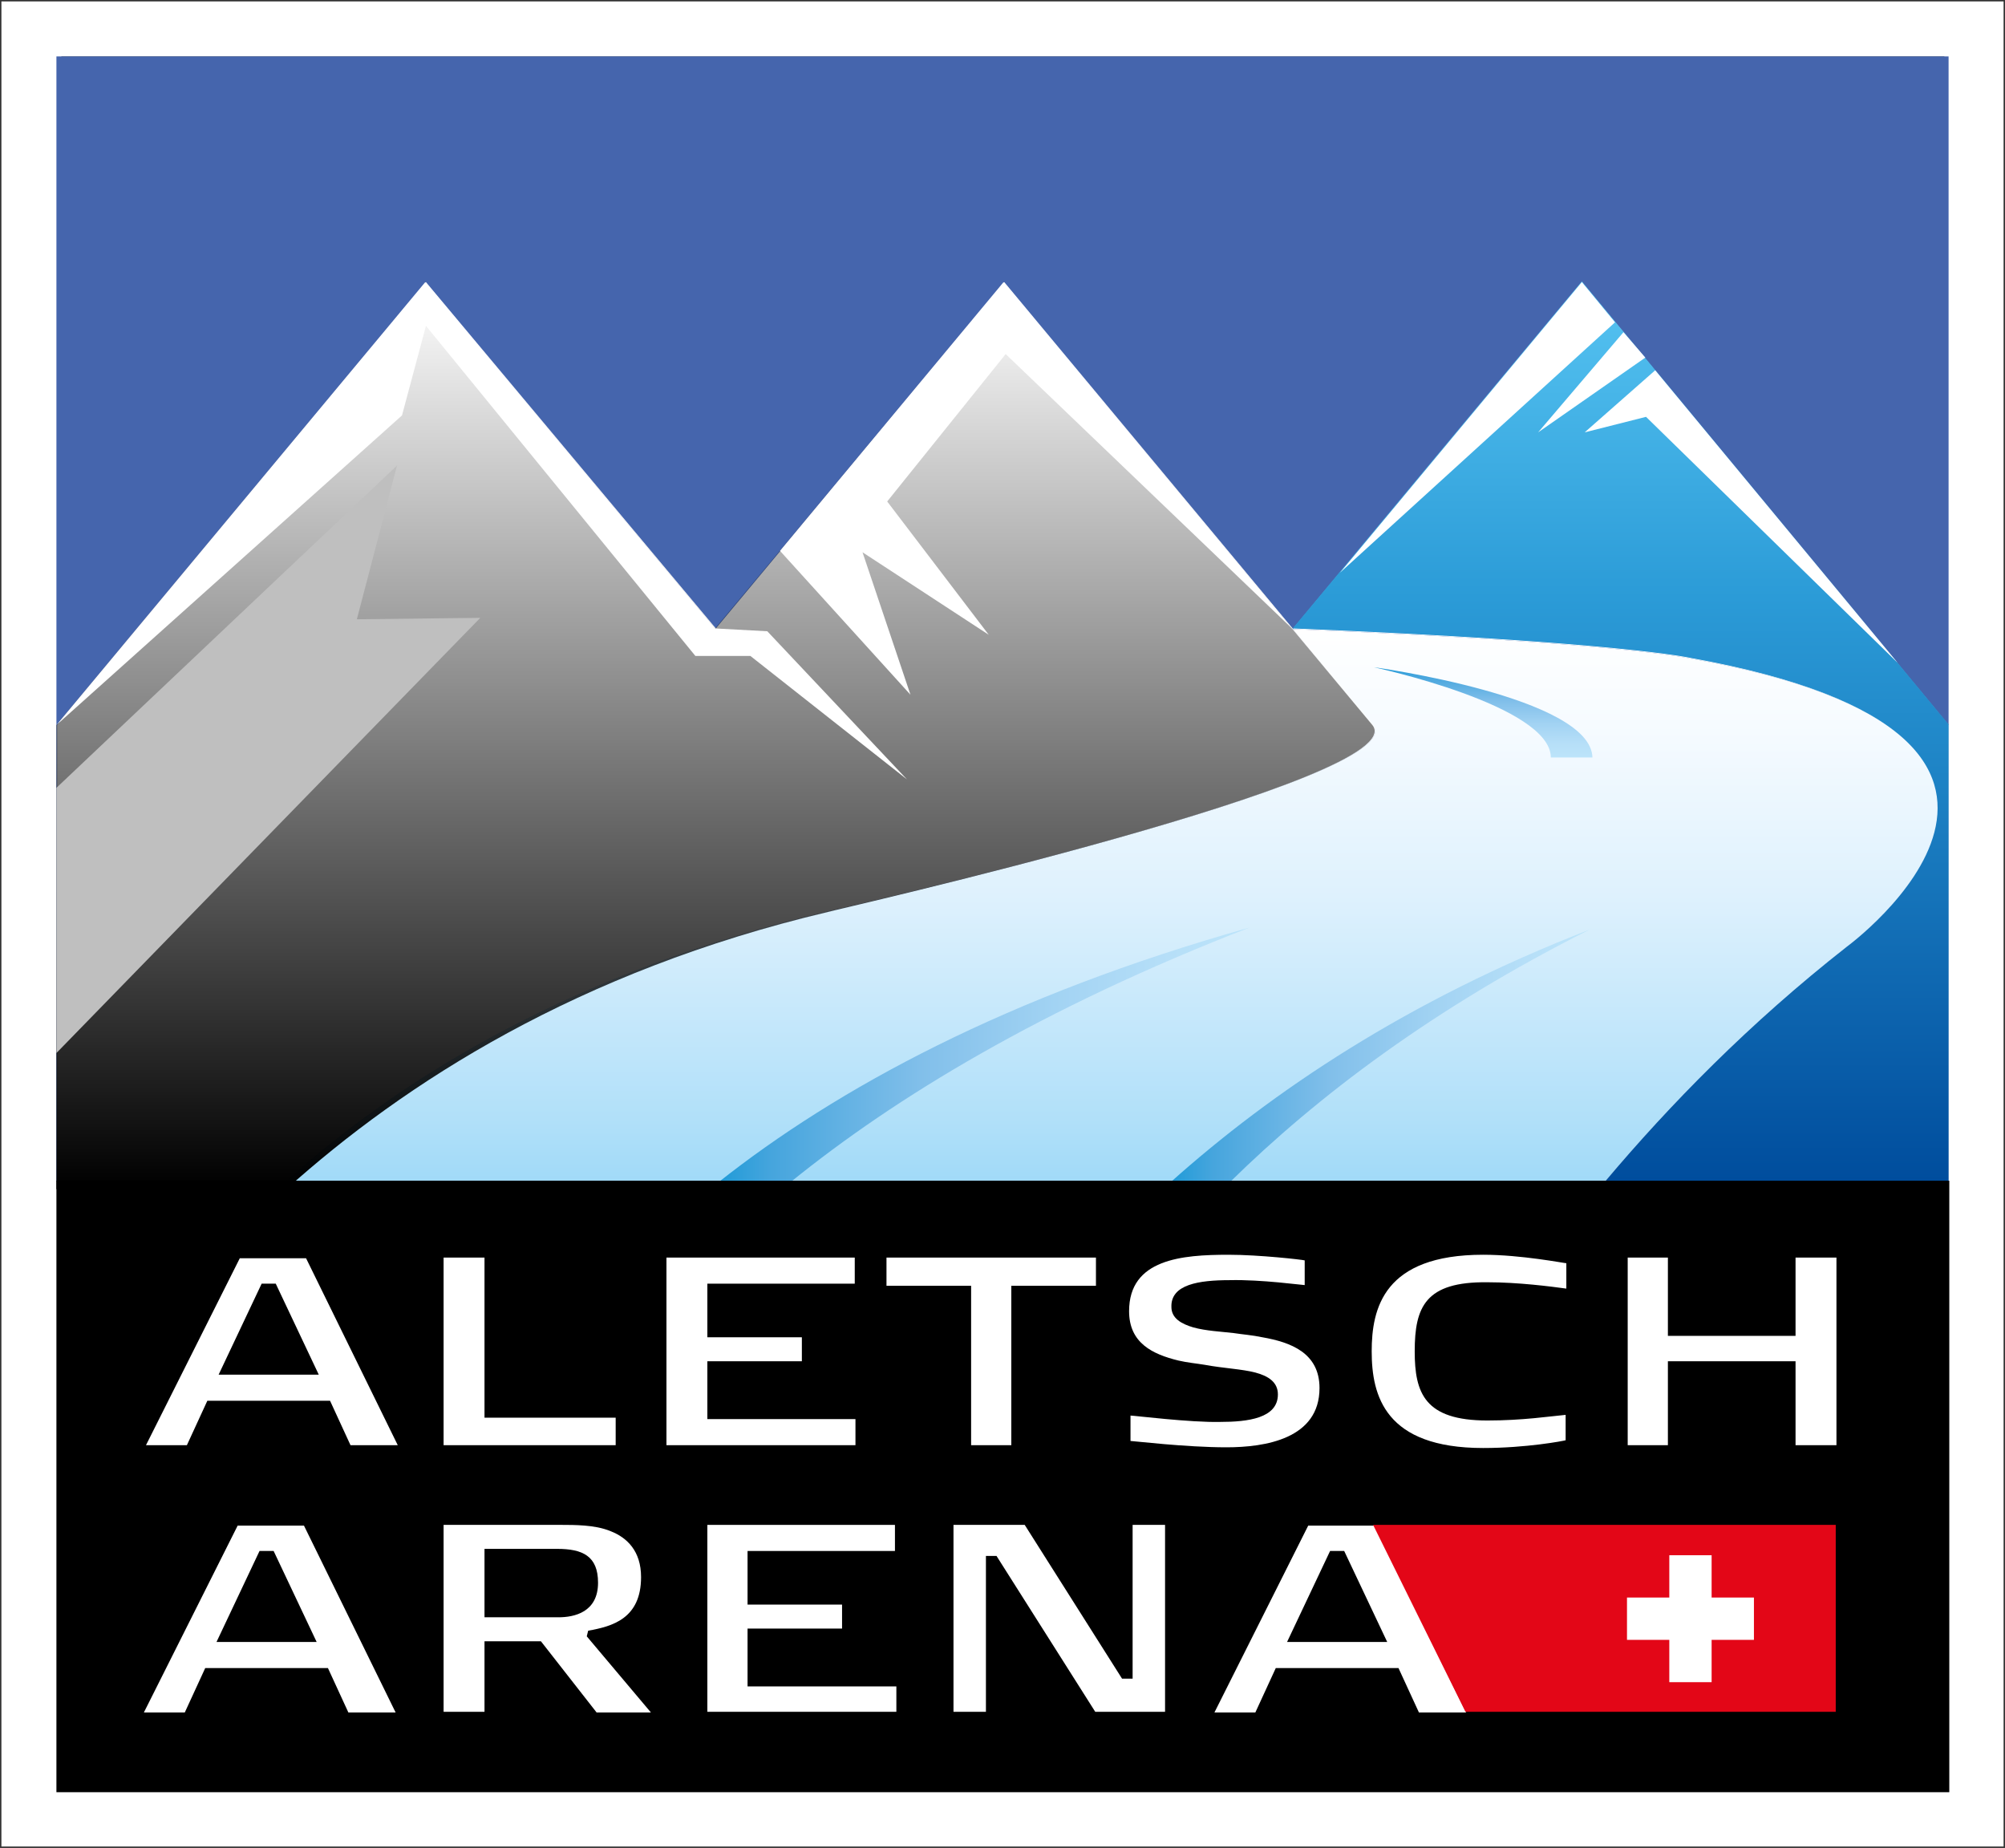
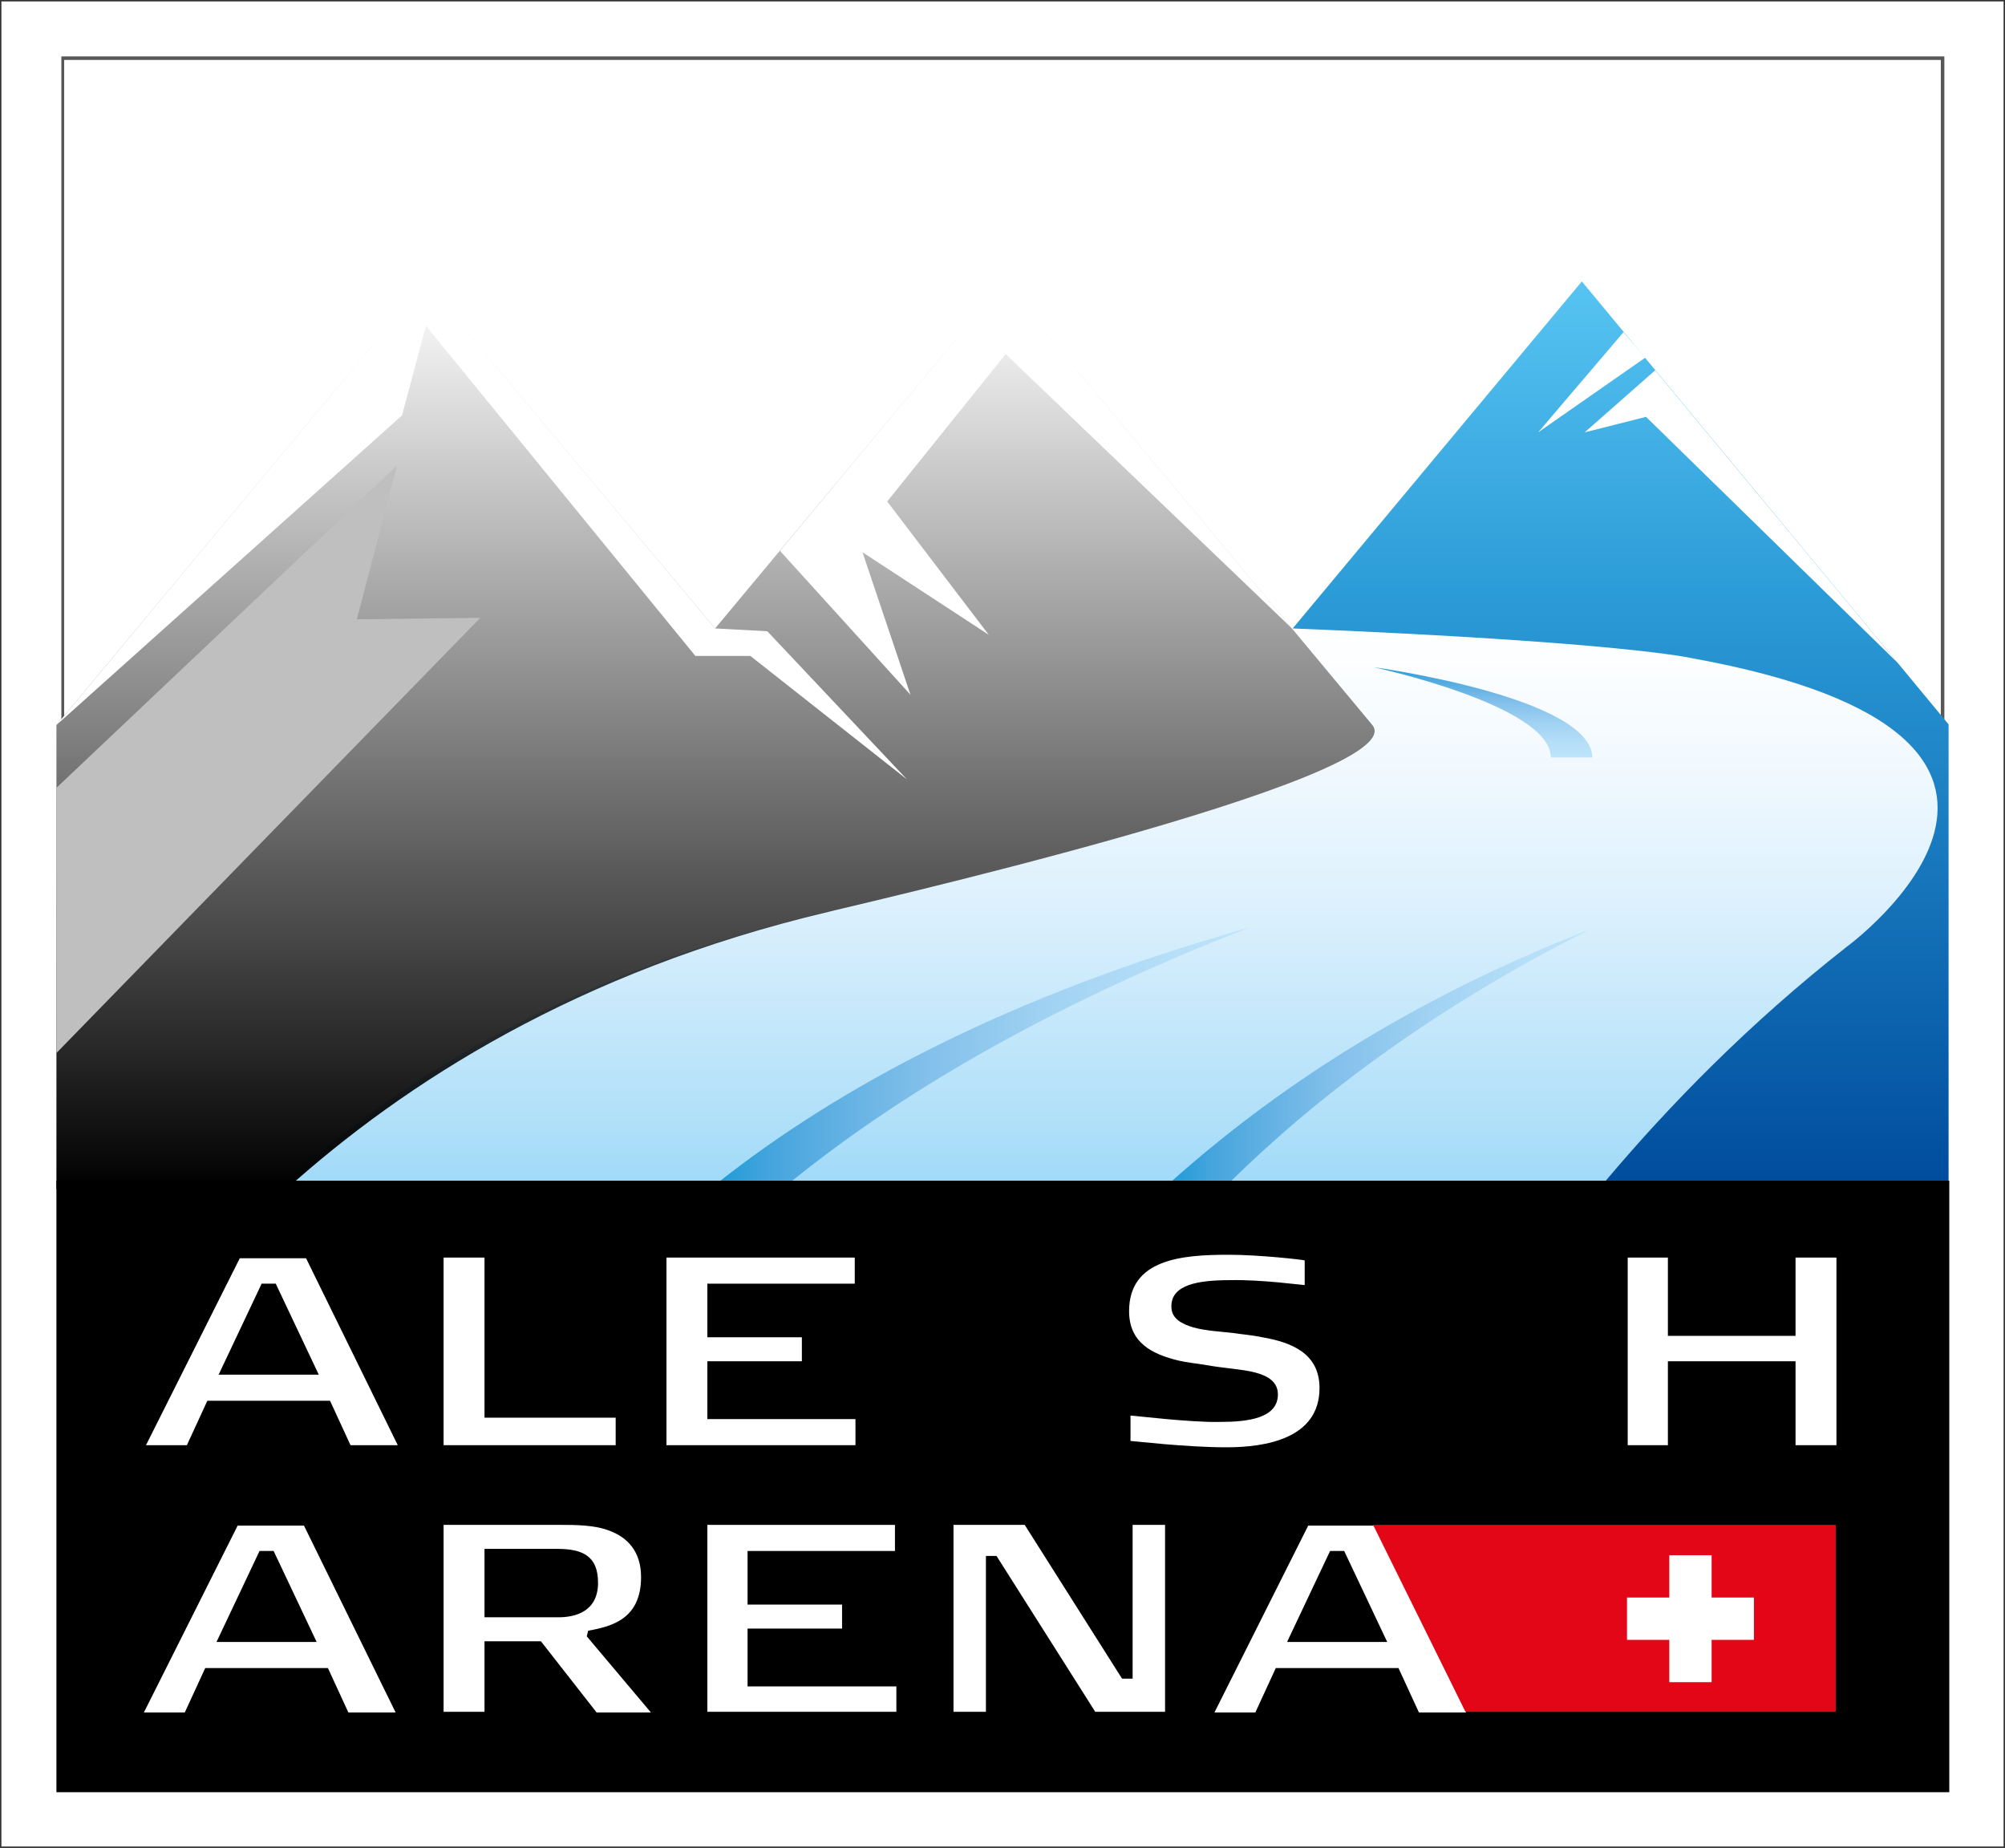
<svg xmlns="http://www.w3.org/2000/svg" version="1.1" id="Ebene_1" x="0px" y="0px" viewBox="0 0 284.3 262" style="enable-background:new 0 0 284.3 262;" xml:space="preserve">
  <rect x="0" y="0" width="284.3" height="262" fill="#333333" stroke="none" />
  <style type="text/css">
	.st0--hdgsakhvahddvegasdad{fill:#FFFFFF;}
	.st1--hdgsakhvahddvegasdad{fill:#575756;}
	.st2--hdgsakhvahddvegasdad{fill:#4565AD;}
	.st3--hdgsakhvahddvegasdad{fill:url(#SVGID_1_);}
	.st4--hdgsakhvahddvegasdad{fill:url(#SVGID_00000013172474830092808570000013343333500355255478_);}
	.st5--hdgsakhvahddvegasdad{fill:url(#SVGID_00000165929804907850338640000002061612101929027258_);}
	.st6--hdgsakhvahddvegasdad{fill:url(#SVGID_00000128450551699418092120000017794829922110304407_);}
	.st7--hdgsakhvahddvegasdad{fill:url(#SVGID_00000072260964598830542010000000170452326492819354_);}
	.st8--hdgsakhvahddvegasdad{fill:#BFBFBF;}
	.st9--hdgsakhvahddvegasdad{fill:#E30617;}
	.st1--hdgsakhvahddvegasdad0--hdgsakhvahddvegasdad{fill:url(#SVGID_00000058572246449455557950000002398649392051393930_);}
</style>
  <g>
    <g>
      <rect x="0.2" y="0.2" class="st0--hdgsakhvahddvegasdad" width="283.9" height="261.6" />
      <path class="st1--hdgsakhvahddvegasdad" d="M275.2,8.5v245.2H9.1V8.5H275.2 M275.6,8h-0.4H9.1H8.7v0.4v245.2v0.4h0.4h266.2h0.4v-0.4V8.5V8L275.6,8z" />
    </g>
    <g>
-       <polygon class="st2--hdgsakhvahddvegasdad" points="276.3,167.6 276.3,8 8,8 8,167.5   " />
      <path class="st0--hdgsakhvahddvegasdad" d="M276.3,167.6v-64.8l-52-62.8l-41,49.2c46.6,1.9,56.5,4.2,56.5,4.2c62.5,11.2,22,40.8,22,40.8    c-13.9,10.9-25.2,22.5-34.3,33.3L276.3,167.6z" />
      <path class="st0--hdgsakhvahddvegasdad" d="M40.6,167.5c16.7-15,41.3-29.9,76.9-38.3c0,0,83.3-18.8,77.2-26.4L142.4,40l-40.9,49.1L60.4,40L8.1,102.8    v64.6" />
-       <path class="st0--hdgsakhvahddvegasdad" d="M227.6,167.6c9.1-10.8,20.4-22.4,34.3-33.3c0,0,40.5-29.6-22-40.8c0,0-9.9-2.3-56.5-4.2l11.3,13.6    c6.1,7.6-77.2,26.4-77.2,26.4c-35.6,8.4-60.2,23.3-76.9,38.3H227.6z" />
+       <path class="st0--hdgsakhvahddvegasdad" d="M227.6,167.6c0,0,40.5-29.6-22-40.8c0,0-9.9-2.3-56.5-4.2l11.3,13.6    c6.1,7.6-77.2,26.4-77.2,26.4c-35.6,8.4-60.2,23.3-76.9,38.3H227.6z" />
      <linearGradient id="SVGID_1_" gradientUnits="userSpaceOnUse" x1="157.702" y1="-538.7" x2="157.702" y2="-460.315" gradientTransform="matrix(1 0 0 -1 0 -371.2)">
        <stop offset="0" style="stop-color:#A1DAF8" />
        <stop offset="0.114" style="stop-color:#B1E0F9" />
        <stop offset="0.516" style="stop-color:#DEF1FD" />
        <stop offset="0.824" style="stop-color:#F6FBFF" />
        <stop offset="1" style="stop-color:#FFFFFF" />
      </linearGradient>
      <path class="st3--hdgsakhvahddvegasdad" d="M117.4,129.2c-35.6,8.4-60.2,23.3-76.8,38.3h186.1h0.9c9.1-10.8,20.4-22.4,34.3-33.3c0,0,40.5-29.6-22-40.8    c0,0-9.9-2.3-56.5-4.2l11.3,13.6C200.7,110.4,117.4,129.2,117.4,129.2z" />
      <linearGradient id="SVGID_00000111158534949771253240000008929310097260050827_" gradientUnits="userSpaceOnUse" x1="177.2" y1="-520.75" x2="101.9" y2="-520.75" gradientTransform="matrix(1 0 0 -1 0 -371.2)">
        <stop offset="0" style="stop-color:#BCE4FA" />
        <stop offset="0.152" style="stop-color:#B6DFF8" />
        <stop offset="0.367" style="stop-color:#A2D3F3" />
        <stop offset="0.62" style="stop-color:#81BFEA" />
        <stop offset="0.9" style="stop-color:#46A5DD" />
        <stop offset="1" style="stop-color:#209BD8" />
      </linearGradient>
      <path style="fill:url(#SVGID_00000111158534949771253240000008929310097260050827_);" d="M177.2,131.5    c-34.5,9.7-58.6,22.9-75.3,36.1h10.2C126.9,155.6,147.8,142.9,177.2,131.5L177.2,131.5z" />
      <linearGradient id="SVGID_00000044875677749805802670000018187850713483607969_" gradientUnits="userSpaceOnUse" x1="225.4" y1="-520.9" x2="166" y2="-520.9" gradientTransform="matrix(1 0 0 -1 0 -371.2)">
        <stop offset="0" style="stop-color:#BCE4FA" />
        <stop offset="0.152" style="stop-color:#B6DFF8" />
        <stop offset="0.367" style="stop-color:#A2D3F3" />
        <stop offset="0.62" style="stop-color:#81BFEA" />
        <stop offset="0.9" style="stop-color:#46A5DD" />
        <stop offset="1" style="stop-color:#209BD8" />
      </linearGradient>
      <path style="fill:url(#SVGID_00000044875677749805802670000018187850713483607969_);" d="M225.4,131.8c-25.8,10-45.1,23-59.4,35.8    h8.4C186.7,155.5,203.3,142.9,225.4,131.8L225.4,131.8z" />
      <linearGradient id="SVGID_00000069391817631624677960000005177838513788246675_" gradientUnits="userSpaceOnUse" x1="229.8" y1="-538.7" x2="229.8" y2="-411.1" gradientTransform="matrix(1 0 0 -1 0 -371.2)">
        <stop offset="0" style="stop-color:#004D9D" />
        <stop offset="0.649" style="stop-color:#2B9BD7" />
        <stop offset="1" style="stop-color:#57C4F2" />
      </linearGradient>
      <path style="fill:url(#SVGID_00000069391817631624677960000005177838513788246675_);" d="M261.9,134.2    c-13.9,10.9-25.2,22.5-34.3,33.3h48.7v-64.8l-52-62.8l-41,49.2c46.6,1.9,56.5,4.2,56.5,4.2C302.3,104.6,261.9,134.2,261.9,134.2z" />
      <linearGradient id="SVGID_00000139998792060883094600000013155588401324602801_" gradientUnits="userSpaceOnUse" x1="101.46" y1="-539.8" x2="101.46" y2="-411.2" gradientTransform="matrix(1 0 0 -1 0 -371.2)">
        <stop offset="0" style="stop-color:#000000" />
        <stop offset="1" style="stop-color:#000000;stop-opacity:0" />
      </linearGradient>
      <path style="fill:url(#SVGID_00000139998792060883094600000013155588401324602801_);" d="M194.6,102.8L142.3,40l-40.9,49.1    L60.3,40L8,102.8v65.8h32.6c16.7-15,41.3-30.9,76.8-39.3C117.4,129.2,200.7,110.4,194.6,102.8z" />
      <polygon class="st8--hdgsakhvahddvegasdad" points="8,111.7 56.3,66 50.6,87.8 68.1,87.6 8,149.3   " />
      <polygon class="st0--hdgsakhvahddvegasdad" points="60.4,46.2 98.6,93 106.4,93 128.6,110.5 108.8,89.5 101.4,89.1 60.3,40 8,102.8 57,58.9   " />
      <polygon class="st0--hdgsakhvahddvegasdad" points="110.6,78.1 129.1,98.5 122.3,78.3 140.2,90 125.8,71.1 142.6,50.2 183.3,89.2 142.3,40   " />
      <polygon class="st0--hdgsakhvahddvegasdad" points="233.3,50.7 230.2,47.1 218.1,61.3   " />
      <polygon class="st0--hdgsakhvahddvegasdad" points="269.1,94 234.7,52.5 224.7,61.3 233.4,59.1   " />
      <rect x="8" y="167.4" width="268.4" height="86.7" />
-       <polygon class="st0--hdgsakhvahddvegasdad" points="229,45.7 224.3,40 190,81.2   " />
      <polygon class="st0--hdgsakhvahddvegasdad" points="87.3,204.9 87.3,201 68.7,201 68.7,178.3 62.9,178.3 62.9,204.9   " />
      <polygon class="st0--hdgsakhvahddvegasdad" points="94.5,178.3 121.2,178.3 121.2,182 100.3,182 100.3,189.6 113.7,189.6 113.7,193 100.3,193     100.3,201.2 121.3,201.2 121.3,204.9 94.5,204.9   " />
-       <polygon class="st0--hdgsakhvahddvegasdad" points="143.4,182.3 155.4,182.3 155.4,178.3 125.7,178.3 125.7,182.3 137.7,182.3 137.7,204.9 143.4,204.9       " />
      <path class="st0--hdgsakhvahddvegasdad" d="M160.3,204.3v-3.6c0.5,0,8.5,1,12.7,0.9c3.9,0,8.2-0.5,8.2-3.9c0-1.7-1.3-2.6-3.2-3.1s-4.5-0.6-7.2-1.1    c-1.2-0.2-2.4-0.3-3.7-0.6c-3.7-0.9-7-2.5-7-7c0-7.4,7.5-8,14.1-8c4.4,0,10.5,0.7,10.8,0.8v3.5c-0.4,0-6.1-0.8-10.6-0.7    c-4.4,0-8.4,0.6-8.3,3.8c0,1.6,1.4,2.4,3.1,2.9c1.8,0.5,4,0.6,5.7,0.8c1.3,0.2,2.7,0.3,4.1,0.6c4,0.7,8.1,2.2,8.1,7.2    c0,7.2-7.7,8.4-13.2,8.4C168.1,205.2,160.7,204.3,160.3,204.3" />
-       <path class="st0--hdgsakhvahddvegasdad" d="M200.6,191.6c0,5.9,1.4,9.8,10.3,9.8c5,0,8.9-0.6,11.1-0.8v3.6c-0.3,0.1-5.6,1.1-11.7,1.1    c-13.9,0-15.8-7.4-15.8-13.7c0-6.1,1.7-13.7,15.8-13.7c5.4,0,11.5,1.2,11.8,1.2v3.6c-2.2-0.3-6.8-0.9-11.2-0.9    C202.1,181.7,200.6,185.3,200.6,191.6" />
      <polygon class="st0--hdgsakhvahddvegasdad" points="254.6,204.9 260.4,204.9 260.4,178.3 254.6,178.3 254.6,189.4 236.5,189.4 236.5,178.3 230.8,178.3     230.8,204.9 236.5,204.9 236.5,193 254.6,193   " />
      <path class="st0--hdgsakhvahddvegasdad" d="M46.5,236.5H29.1l-2.9,6.3h-5.8l13.3-26.5h9.4l13,26.5h-6.7L46.5,236.5z M36.8,219.9l-6.1,12.9h14.2    l-6.1-12.9H36.8z" />
      <path class="st0--hdgsakhvahddvegasdad" d="M76.7,232.7h-8v10h-5.8v-26.5h16.8c0.8,0,2,0,3.2,0.1s2.5,0.3,3.7,0.8c2.3,0.9,4.3,2.8,4.3,6.5    c0,5.9-4.1,7-7.5,7.6l-0.2,0.8l9.1,10.8h-7.7L76.7,232.7z M68.7,219.6v9.7h10.5c2.2,0,5.6-0.7,5.6-4.9c0-3.8-2.2-4.8-5.8-4.8H68.7    z" />
      <polygon class="st0--hdgsakhvahddvegasdad" points="100.3,242.7 127.1,242.7 127.1,239.1 106,239.1 106,230.9 119.4,230.9 119.4,227.5 106,227.5     106,219.9 126.9,219.9 126.9,216.2 100.3,216.2   " />
      <polygon class="st0--hdgsakhvahddvegasdad" points="155.3,242.7 165.2,242.7 165.2,216.2 160.6,216.2 160.6,238 159.1,238 145.3,216.2 135.2,216.2     135.2,242.7 139.8,242.7 139.8,220.6 141.3,220.6   " />
      <path class="st0--hdgsakhvahddvegasdad" d="M198.3,236.5h-17.4l-2.9,6.3h-5.8l13.3-26.5h9.4l13,26.5h-6.7L198.3,236.5z M188.6,219.9l-6.1,12.9h14.2    l-6.1-12.9H188.6z" />
      <polygon class="st9--hdgsakhvahddvegasdad" points="260.3,216.2 194.7,216.2 207.8,242.7 260.3,242.7   " />
      <polygon class="st0--hdgsakhvahddvegasdad" points="248.7,226.5 242.7,226.5 242.7,220.5 236.7,220.5 236.7,226.5 230.7,226.5 230.7,232.5 236.7,232.5     236.7,238.5 242.7,238.5 242.7,232.5 248.7,232.5   " />
      <path class="st0--hdgsakhvahddvegasdad" d="M46.8,198.6H29.4l-2.9,6.3h-5.8L34,178.4h9.4l13,26.5h-6.7L46.8,198.6z M37.1,182L31,194.9h14.2L39.1,182    H37.1z" />
      <linearGradient id="SVGID_00000170251778316983267140000015491503893926741899_" gradientUnits="userSpaceOnUse" x1="210.3" y1="-478.539" x2="210.3" y2="-465.788" gradientTransform="matrix(1 0 0 -1 0 -371.2)">
        <stop offset="0" style="stop-color:#BCE4FA" />
        <stop offset="0.152" style="stop-color:#B6DFF8" />
        <stop offset="0.367" style="stop-color:#A2D3F3" />
        <stop offset="0.62" style="stop-color:#81BFEA" />
        <stop offset="0.9" style="stop-color:#46A5DD" />
        <stop offset="1" style="stop-color:#209BD8" />
      </linearGradient>
      <path style="fill:url(#SVGID_00000170251778316983267140000015491503893926741899_);" d="M194.8,94.6c0,0,25.1,5.4,25.1,12.8h5.9    C225.6,98.8,194.8,94.6,194.8,94.6z" />
    </g>
  </g>
</svg>